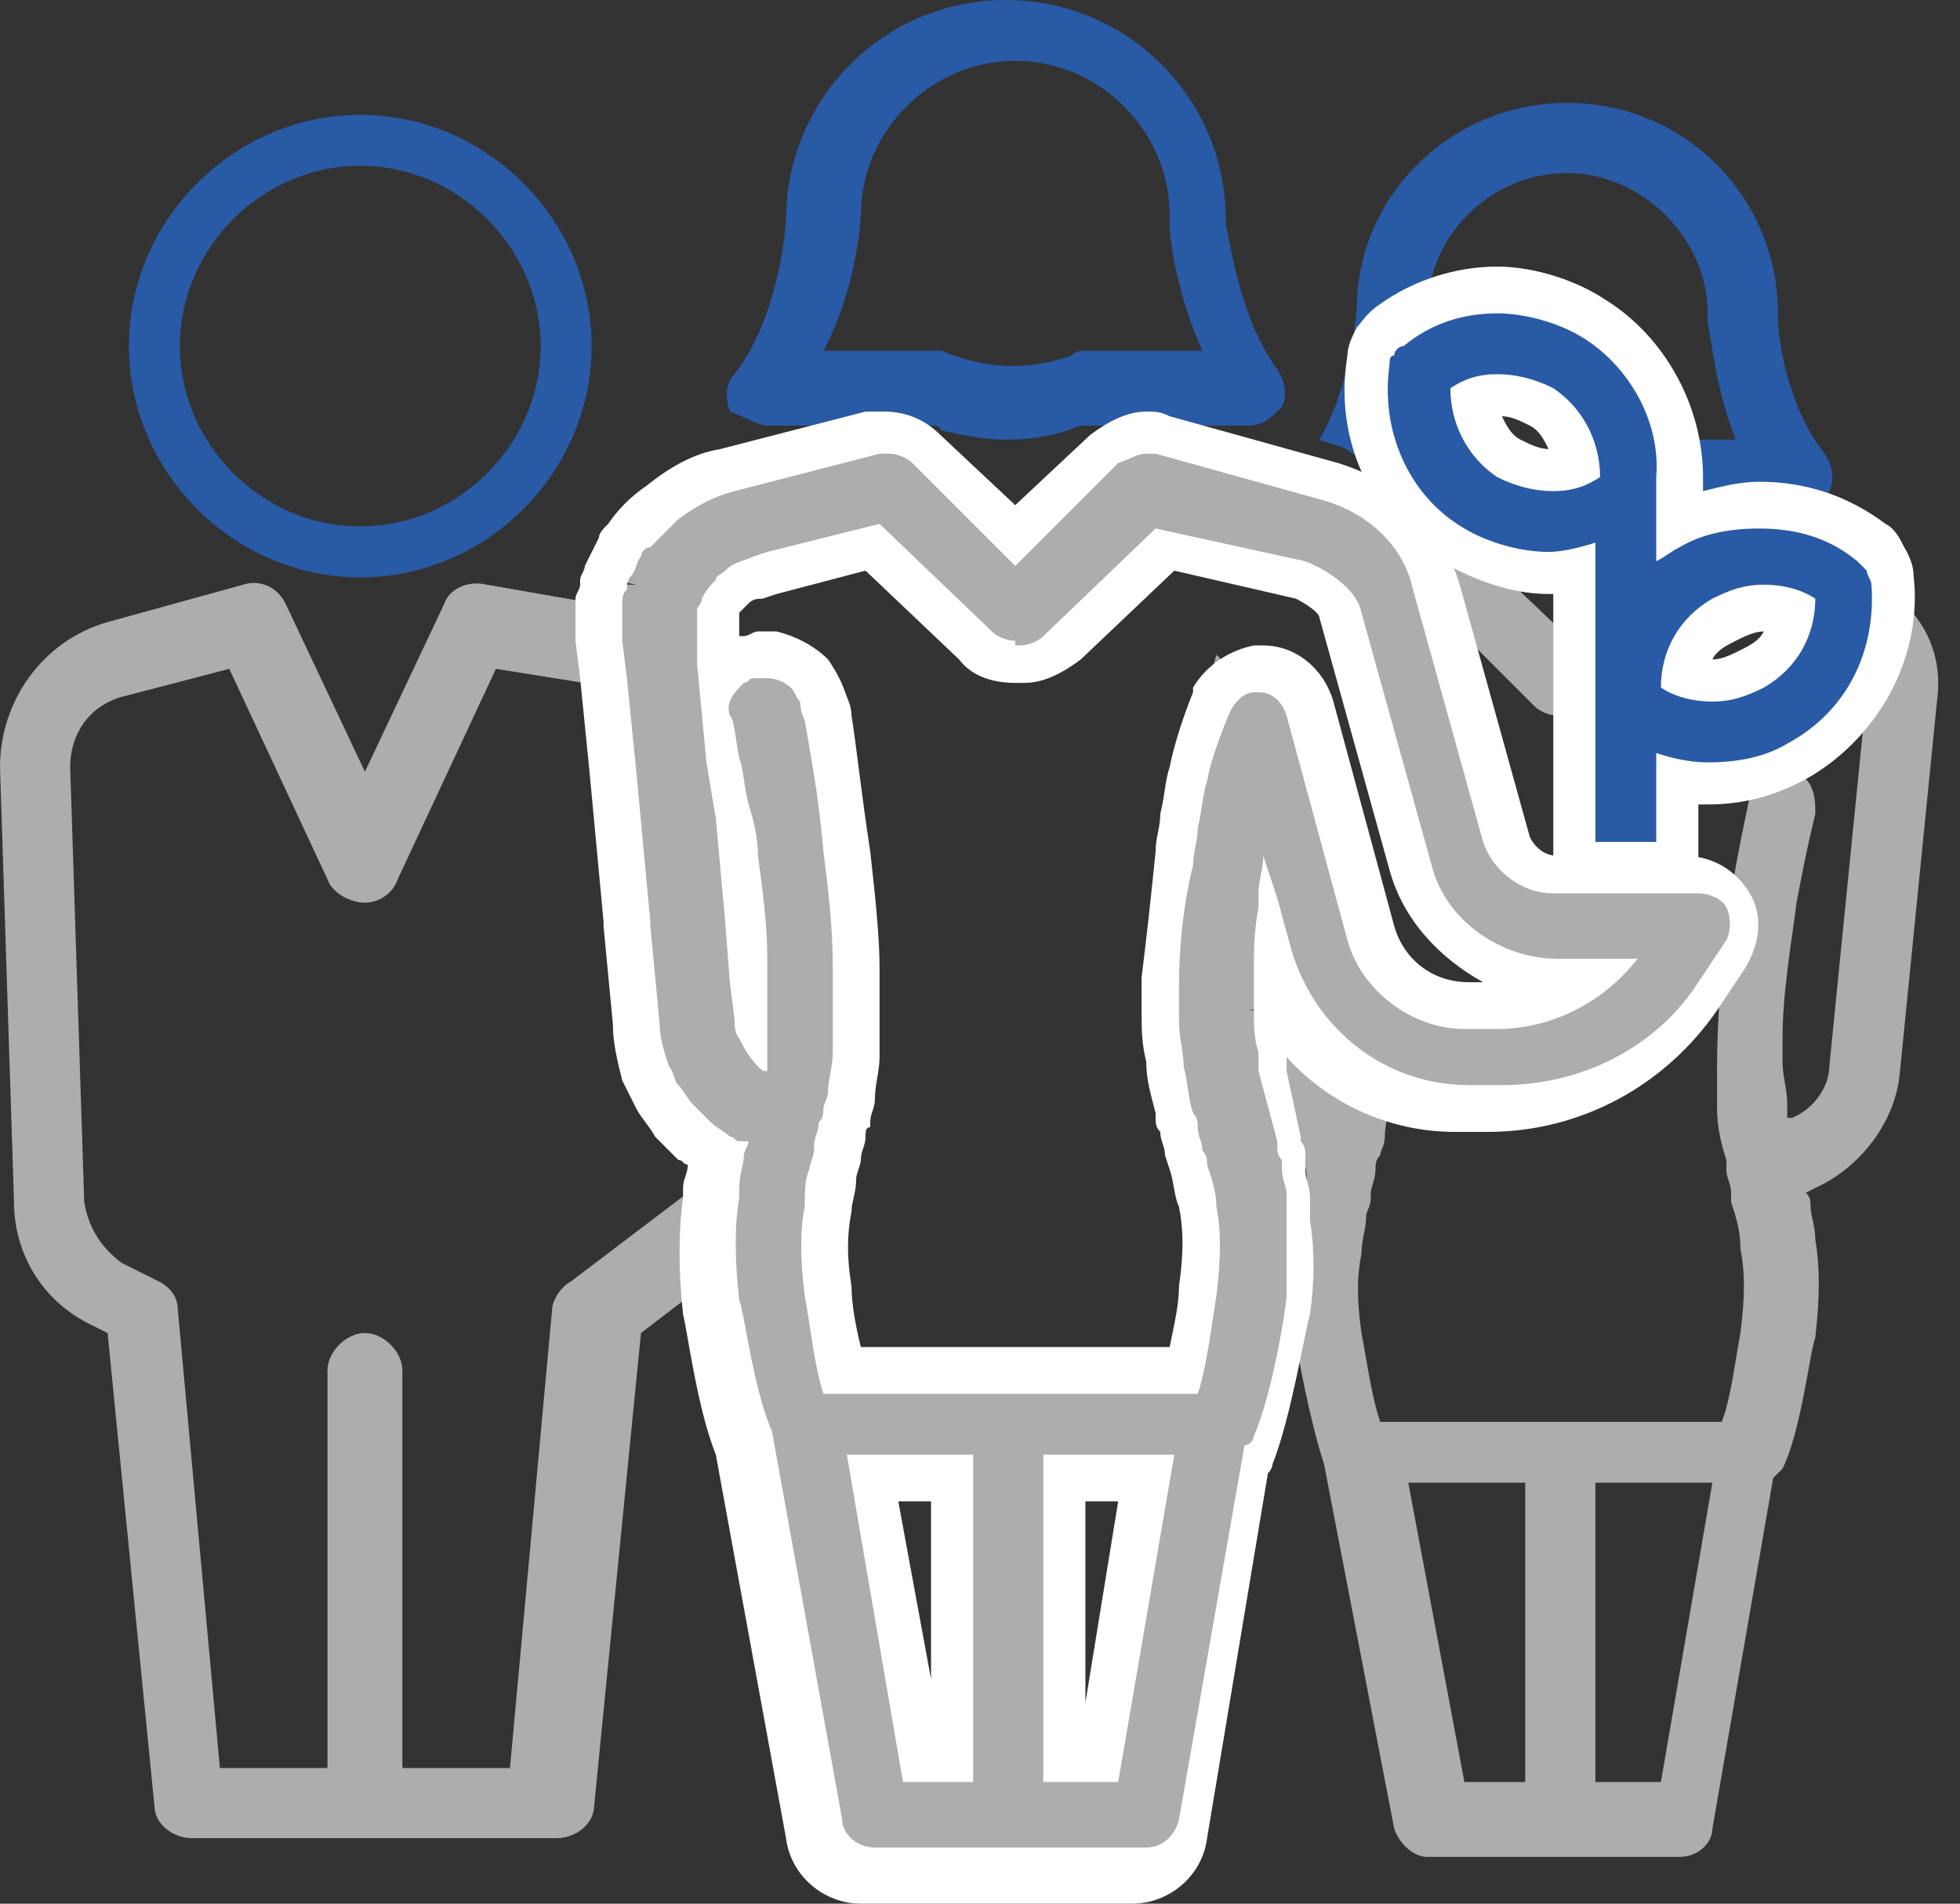
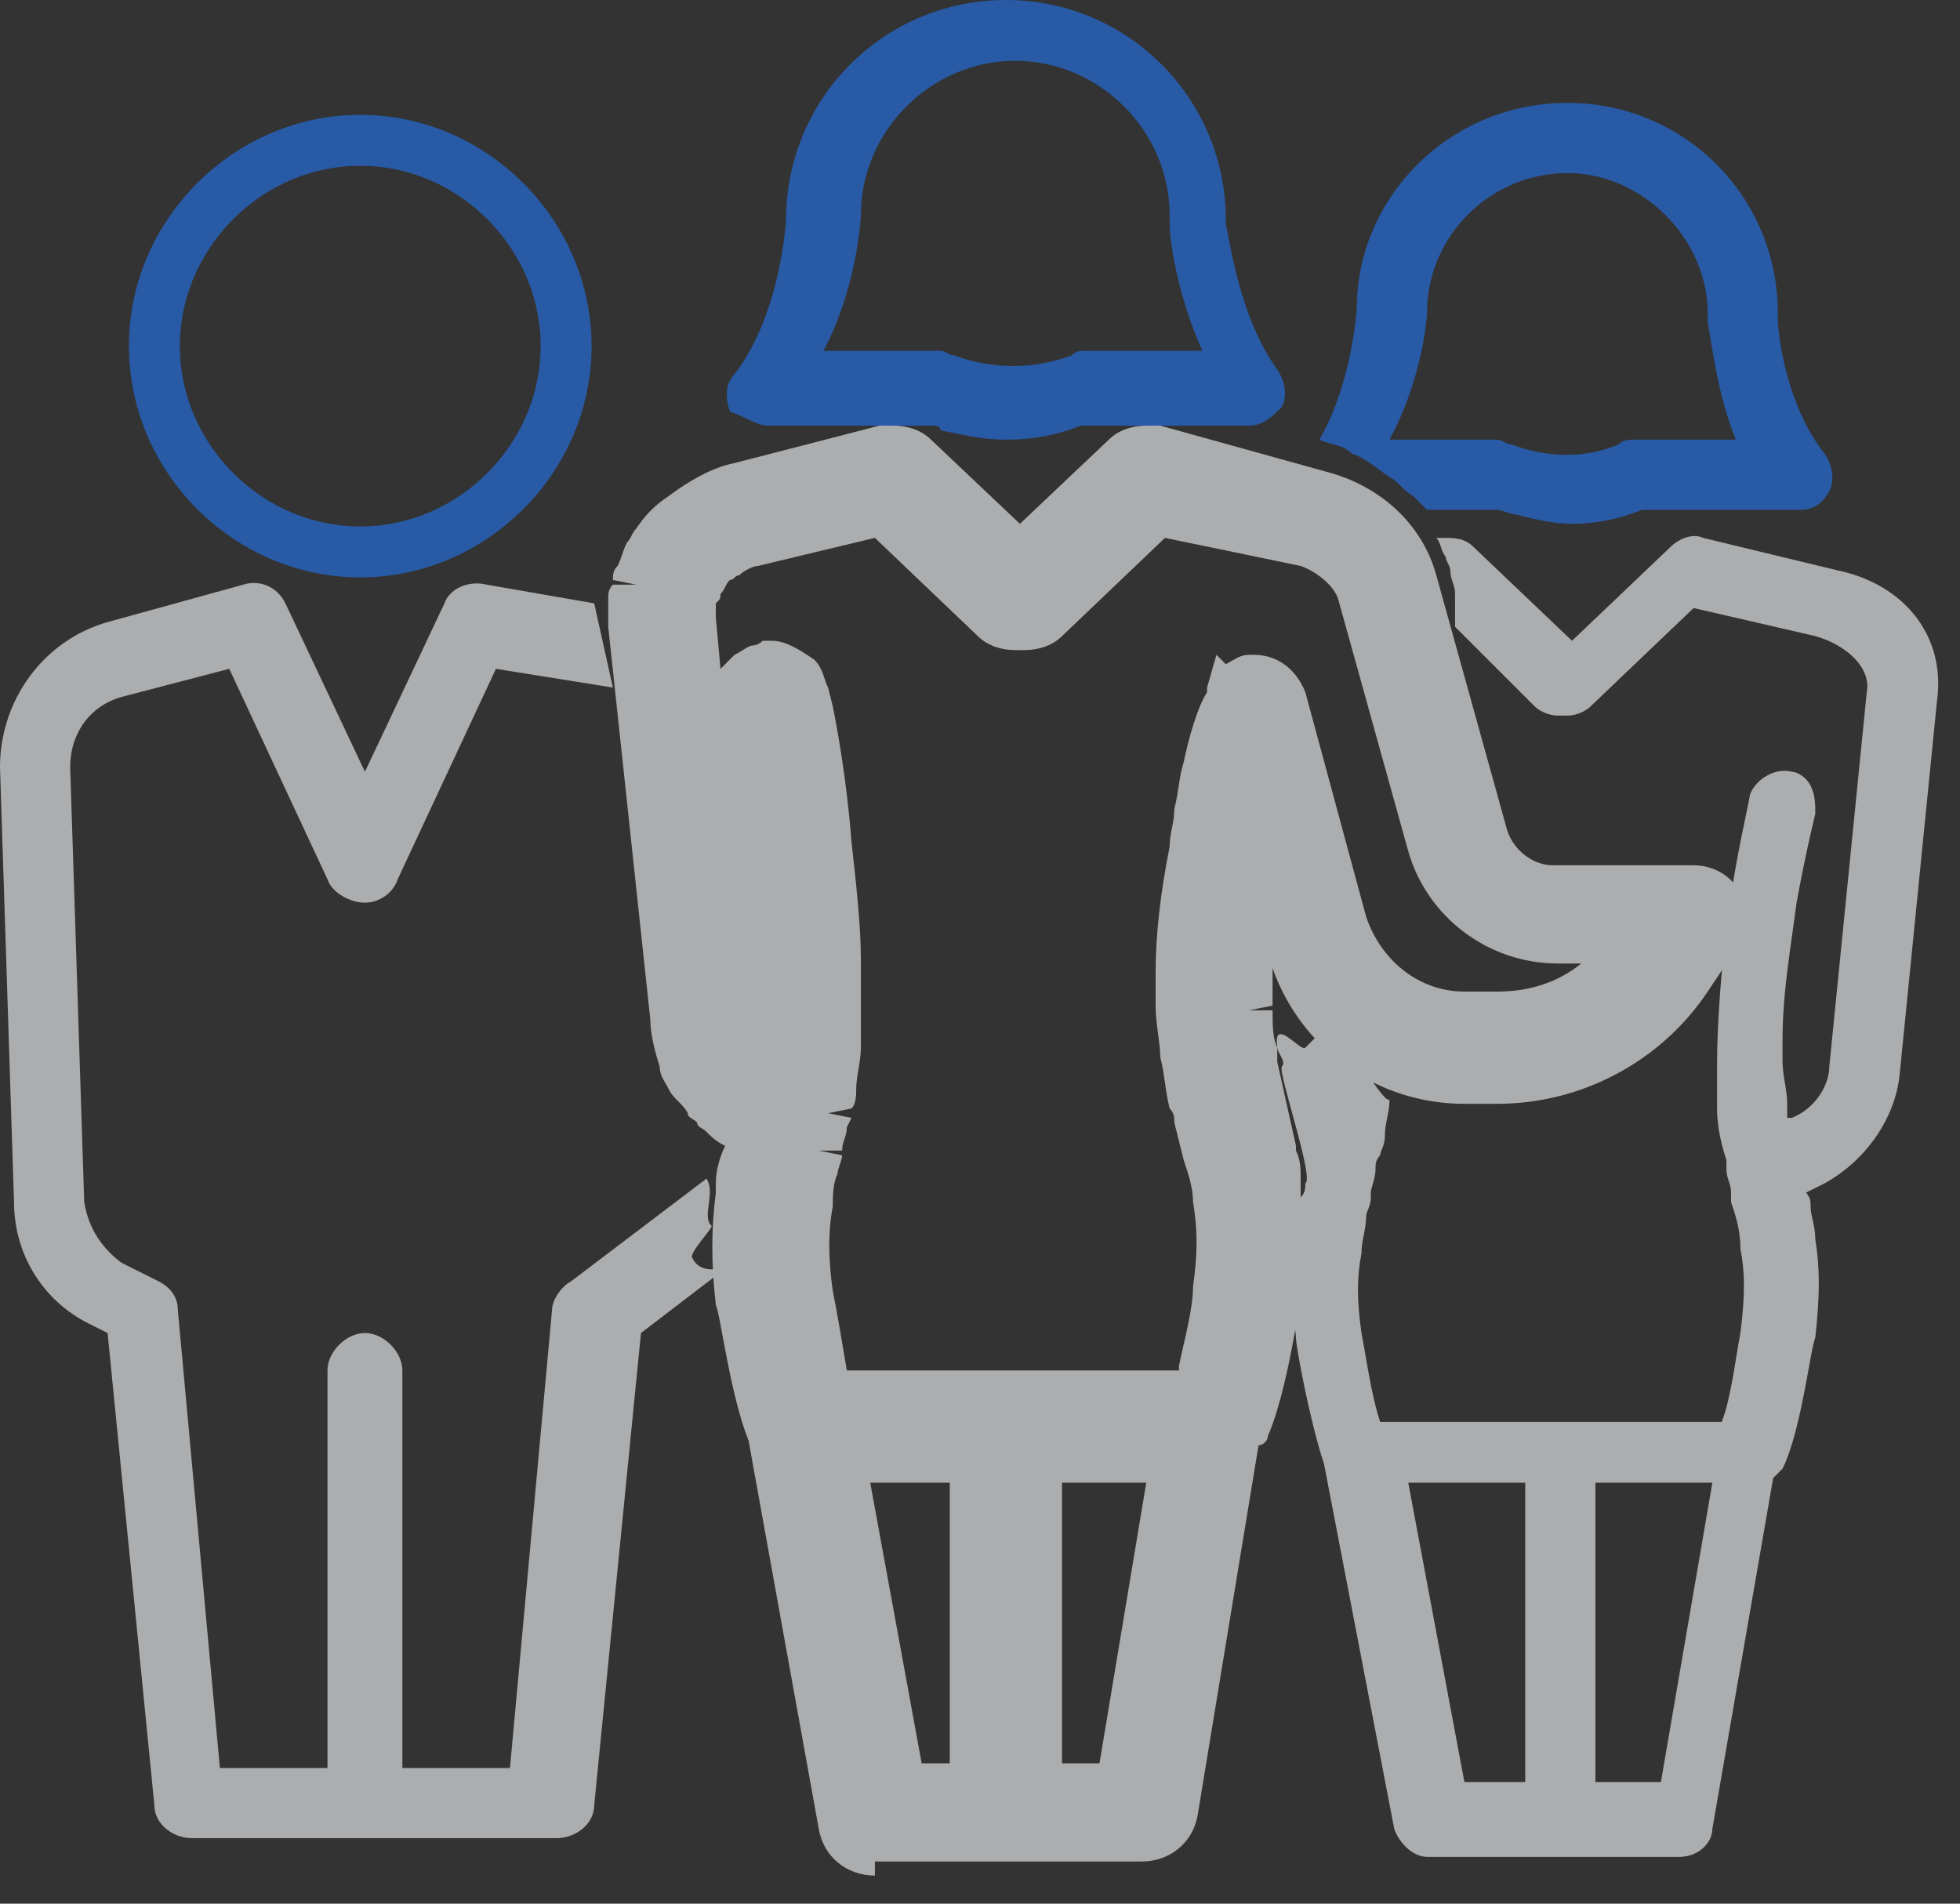
<svg xmlns="http://www.w3.org/2000/svg" width="70px" height="68px" viewBox="0 0 70 68" version="1.1">
  <rect x="0" y="0" width="70" height="68" fill="#333333" stroke="none" />
  <title>governance-4</title>
  <g id="🔪-05-Export" stroke="none" stroke-width="1" fill="none" fill-rule="evenodd">
    <g id="Icone" transform="translate(-695, -1112)">
      <g id="governance-4" transform="translate(695, 1112)">
        <path d="M65.667,20.383 L60.822,19.213 C60.487,19.046 59.986,19.213 59.652,19.547 L56.143,22.889 L52.634,19.547 C52.3,19.213 51.966,19.213 51.464,19.213 L51.297,19.213 C51.464,19.38 51.464,19.715 51.632,19.882 C51.632,20.049 51.799,20.216 51.799,20.383 C51.799,20.717 51.966,20.884 51.966,21.218 L51.966,22.388 L54.806,25.228 C54.973,25.395 55.308,25.562 55.642,25.562 L55.976,25.562 C56.31,25.562 56.644,25.395 56.811,25.228 L60.487,21.719 L64.832,22.722 C66.001,23.056 66.837,23.891 66.67,24.727 L65.333,38.093 C65.333,38.761 64.832,39.596 63.996,39.93 L63.829,39.93 L63.829,39.429 C63.829,38.928 63.662,38.427 63.662,37.926 L63.662,37.09 C63.662,35.419 63.996,33.582 64.163,32.245 C64.498,30.407 64.832,29.071 64.832,29.071 C64.832,28.736 64.832,28.402 64.665,28.068 C64.498,27.734 64.163,27.567 63.996,27.567 C63.328,27.4 62.66,27.901 62.493,28.402 C62.493,28.569 61.991,30.574 61.657,33.08 C61.49,34.584 61.323,36.422 61.323,38.093 L61.323,39.596 C61.323,40.265 61.49,40.933 61.657,41.434 L61.657,41.768 C61.657,42.102 61.824,42.269 61.824,42.604 L61.824,42.938 C61.991,43.439 62.158,43.94 62.158,44.608 C62.325,45.444 62.325,46.279 62.158,47.616 C61.991,48.451 61.824,49.955 61.49,50.79 L53.637,50.79 L53.302,50.79 L52.801,50.79 L49.292,50.79 C48.958,49.788 48.791,48.451 48.624,47.616 C48.457,46.446 48.457,45.611 48.624,44.776 C48.624,44.274 48.791,43.94 48.791,43.439 C48.791,43.272 48.958,43.105 48.958,42.771 L48.958,42.604 C48.958,42.437 49.125,42.102 49.125,41.768 C49.125,41.601 49.125,41.434 49.292,41.267 C49.292,41.1 49.459,40.933 49.459,40.599 C49.459,40.098 49.626,39.763 49.626,39.262 L49.626,39.095 L49.626,39.262 C49.459,39.596 47.621,36.255 47.454,36.589 C47.287,36.756 47.287,36.756 47.12,36.923 C46.953,37.09 46.786,37.257 46.619,37.424 C46.452,37.591 45.449,36.255 45.616,37.424 C45.616,37.591 45.95,37.926 45.783,38.093 C45.616,38.26 46.953,42.102 46.619,42.269 C46.619,42.437 46.619,42.604 46.452,42.771 C46.285,43.105 46.285,43.606 46.285,43.94 C46.117,44.943 46.117,46.112 46.285,47.783 C46.285,48.117 46.786,50.79 47.287,52.294 L49.794,65.326 C49.961,65.827 50.462,66.328 50.963,66.328 L59.986,66.328 C60.655,66.328 61.156,65.827 61.156,65.326 L63.328,52.795 L63.662,52.461 C64.331,51.124 64.665,48.117 64.832,47.783 C64.999,46.279 64.999,45.277 64.832,44.274 C64.832,43.773 64.665,43.439 64.665,43.105 C64.665,42.938 64.665,42.771 64.498,42.604 L65.166,42.269 C66.67,41.434 67.672,39.93 67.84,38.427 L69.176,25.061 C69.51,22.722 68.007,20.884 65.667,20.383 L65.667,20.383 Z M52.3,63.655 L50.295,52.962 L53.135,52.962 L53.971,52.962 L54.472,52.962 L54.472,63.655 L52.3,63.655 Z M56.979,63.655 L56.979,52.962 L61.156,52.962 L59.318,63.655 L56.979,63.655 Z" id="Fill-60" fill="#ABADAF" />
        <path d="M49.626,17.041 C49.961,17.208 50.128,17.543 50.462,17.71 C50.629,17.877 50.796,18.044 50.963,18.211 L53.47,18.211 C53.637,18.211 53.971,18.378 54.138,18.378 C54.806,18.545 55.475,18.712 56.143,18.712 C56.979,18.712 57.814,18.545 58.649,18.211 L58.817,18.211 L64.331,18.211 C64.832,18.211 65.166,17.877 65.333,17.543 C65.5,17.208 65.5,16.707 65.166,16.206 C63.829,14.535 63.495,12.029 63.495,11.361 L63.495,11.194 C63.495,7.017 60.153,3.675 55.976,3.675 C51.799,3.675 48.457,7.017 48.457,11.027 C48.457,11.027 48.29,13.7 47.12,15.705 C47.454,15.872 47.956,15.872 48.29,16.206 C48.791,16.373 49.125,16.707 49.626,17.041 M50.963,11.194 C50.963,8.354 53.302,6.182 55.976,6.182 C58.649,6.182 60.989,8.521 60.989,11.194 L60.989,11.528 C61.156,12.363 61.323,14.034 61.991,15.705 L58.315,15.705 C58.148,15.705 57.981,15.705 57.814,15.872 C56.644,16.373 55.308,16.373 53.971,15.872 C53.804,15.872 53.637,15.705 53.47,15.705 L49.626,15.705 C50.796,13.533 50.963,11.361 50.963,11.194" id="Fill-62" fill="#285AA6" />
        <path d="M27.403,15.204 L28.406,15.204 L33.251,15.204 C33.418,15.204 33.586,15.204 33.586,15.371 C34.421,15.538 35.089,15.705 35.925,15.705 C36.927,15.705 37.763,15.538 38.598,15.204 L38.765,15.204 L43.945,15.204 L44.614,15.204 C45.115,15.204 45.449,14.87 45.783,14.535 C45.95,14.201 45.95,13.7 45.616,13.199 C44.279,11.361 43.945,8.688 43.778,8.02 L43.778,7.852 C43.778,3.509 40.269,0 35.925,0 C31.58,0 28.072,3.509 28.072,7.852 C28.072,7.852 27.904,11.194 26.234,13.366 C25.899,13.7 25.899,14.201 26.066,14.702 C26.568,14.87 27.069,15.204 27.403,15.204 M30.745,7.685 C30.745,4.678 33.251,2.172 36.259,2.172 C39.267,2.172 41.773,4.678 41.773,7.685 L41.773,8.02 C41.773,8.688 42.107,10.693 42.943,12.531 L38.765,12.531 C38.598,12.531 38.431,12.531 38.264,12.698 C36.927,13.199 35.424,13.199 34.087,12.698 C33.92,12.698 33.753,12.531 33.586,12.531 L29.408,12.531 C30.578,10.359 30.745,7.852 30.745,7.685" id="Fill-64" fill="#285AA6" />
-         <path d="M56.31,30.909 L56.31,20.383 L55.308,20.383 C54.138,20.383 52.801,20.049 51.799,19.381 C49.626,18.044 48.29,15.371 48.791,12.698 C48.791,12.363 48.958,12.196 49.125,12.029 C49.292,11.862 49.459,11.528 49.626,11.361 C50.796,10.526 52.133,10.191 53.47,10.191 C54.639,10.191 55.976,10.526 56.979,11.194 C58.984,12.363 60.153,14.535 60.153,16.874 L60.153,18.378 C60.989,17.877 61.991,17.71 62.994,17.71 C64.498,17.71 65.834,18.211 67.004,19.046 C67.171,19.213 67.338,19.381 67.505,19.548 C67.505,19.548 67.672,20.049 67.84,20.383 C68.174,23.056 66.837,25.562 64.498,26.899 C63.495,27.4 62.325,27.734 61.323,27.734 C60.989,27.734 60.655,27.734 60.153,27.567 L60.153,30.574 L56.31,30.574 L56.31,30.909 Z M60.153,24.059 C60.487,24.226 60.822,24.226 61.156,24.226 C61.657,24.226 62.158,24.059 62.493,23.892 C63.328,23.39 63.829,22.722 63.829,21.887 C63.495,21.72 63.161,21.72 62.827,21.72 C62.325,21.72 61.824,21.887 61.49,22.054 C60.822,22.555 60.32,23.223 60.153,24.059 L60.153,24.059 Z M52.634,14.201 C52.801,15.037 53.302,15.872 53.971,16.206 C54.472,16.54 54.973,16.707 55.475,16.707 C55.809,16.707 56.143,16.707 56.477,16.54 C56.31,15.705 55.809,14.87 55.14,14.535 C54.639,14.201 54.138,14.034 53.637,14.034 C53.135,14.201 52.801,14.201 52.634,14.201 L52.634,14.201 Z" id="Fill-66" fill="#285AA6" />
-         <path d="M53.47,11.194 C54.472,11.194 55.642,11.528 56.477,12.029 C58.148,13.032 59.318,15.036 59.151,17.041 L59.151,20.049 C59.485,19.882 59.652,19.715 59.986,19.547 C60.822,19.046 61.824,18.879 62.827,18.879 C64.163,18.879 65.333,19.213 66.336,20.049 C66.503,20.216 66.503,20.216 66.67,20.383 C66.67,20.55 66.837,20.717 66.837,20.884 C67.004,23.223 66.001,25.395 63.829,26.565 C62.994,27.066 61.991,27.233 60.989,27.233 C60.32,27.233 59.652,27.066 59.151,26.899 L59.151,30.073 L56.979,30.073 L56.979,19.38 C56.477,19.547 55.809,19.715 55.308,19.715 C54.305,19.715 53.135,19.38 52.3,18.879 C50.295,17.71 49.292,15.371 49.626,13.032 C49.626,12.865 49.626,12.697 49.794,12.697 C49.794,12.53 49.961,12.363 50.128,12.363 C51.13,11.528 52.3,11.194 53.47,11.194 M55.475,17.543 C56.143,17.543 56.644,17.375 57.146,17.041 C57.146,15.705 56.477,14.535 55.475,13.867 C54.806,13.533 54.138,13.366 53.47,13.366 C52.801,13.366 52.3,13.533 51.799,13.867 C51.799,15.204 52.467,16.373 53.47,17.041 C54.138,17.375 54.806,17.543 55.475,17.543 M61.156,25.061 C61.824,25.061 62.325,24.894 62.994,24.56 C64.163,23.891 64.832,22.722 64.832,21.385 C64.331,21.051 63.662,20.884 62.994,20.884 C62.325,20.884 61.824,21.051 61.156,21.385 C59.986,22.054 59.318,23.223 59.318,24.56 C59.819,24.894 60.487,25.061 61.156,25.061 M53.47,9.523 L53.47,9.523 C51.966,9.523 50.462,10.024 49.292,10.86 C48.791,11.194 48.624,11.528 48.457,11.695 C48.29,12.029 48.123,12.363 48.123,12.697 C47.621,15.705 48.958,18.545 51.464,20.049 C52.634,20.717 53.971,21.218 55.308,21.218 L55.475,21.218 L55.475,30.073 L55.475,31.577 L56.979,31.577 L59.151,31.577 L60.655,31.577 L60.655,30.073 L60.655,28.736 L60.989,28.736 C62.325,28.736 63.495,28.402 64.665,27.734 C67.171,26.23 68.675,23.39 68.341,20.55 C68.341,20.049 68.007,19.547 68.007,19.547 C67.84,19.213 67.672,18.879 67.338,18.712 C66.001,17.71 64.498,17.208 62.827,17.208 C62.158,17.208 61.49,17.375 60.822,17.543 L60.822,17.041 C60.822,14.535 59.485,12.029 57.313,10.693 C56.31,10.024 54.806,9.523 53.47,9.523 M55.308,16.039 C54.973,16.039 54.639,15.872 54.305,15.705 C53.971,15.538 53.804,15.204 53.637,14.869 C53.971,14.869 54.305,15.036 54.639,15.204 C54.973,15.371 55.14,15.705 55.308,16.039 M61.156,23.557 C61.323,23.223 61.657,23.056 61.991,22.889 C62.325,22.722 62.66,22.555 62.994,22.555 C62.827,22.889 62.493,23.056 62.158,23.223 C61.824,23.39 61.49,23.557 61.156,23.557" id="Fill-68" fill="#FFFFFF" />
        <path d="M24.73,44.943 C24.563,44.776 25.565,43.773 25.398,43.773 C25.064,43.439 25.565,42.604 25.231,42.102 L20.385,45.778 C20.051,45.945 19.717,46.446 19.717,46.78 L18.213,63.154 L14.37,63.154 L14.37,48.952 C14.37,48.284 13.702,47.616 13.033,47.616 C12.365,47.616 11.696,48.284 11.696,48.952 L11.696,63.154 L7.853,63.154 L6.35,46.78 C6.35,46.279 6.015,45.945 5.681,45.778 L4.344,45.11 C3.676,44.608 3.175,43.94 3.008,42.938 L2.506,27.4 C2.506,26.23 3.175,25.228 4.344,24.894 L8.188,23.891 L11.696,31.41 C11.864,31.911 12.532,32.245 13.033,32.245 C13.534,32.245 14.036,31.911 14.203,31.41 L17.712,23.891 L21.889,24.56 L21.221,21.552 L17.378,20.884 C16.709,20.717 16.041,21.051 15.874,21.552 L13.033,27.567 L10.193,21.552 C9.858,20.884 9.19,20.717 8.689,20.884 L3.843,22.221 C1.504,22.889 0,25.061 0,27.4 L0.501,42.938 C0.501,44.776 1.504,46.446 3.175,47.282 L3.843,47.616 L5.514,64.49 C5.514,65.159 6.182,65.66 6.851,65.66 L13.367,65.66 L19.884,65.66 C20.552,65.66 21.221,65.159 21.221,64.49 L22.892,47.616 L25.732,45.444 L25.899,45.277 C25.231,45.444 24.897,45.277 24.73,44.943" id="Fill-70" fill="#ABADAF" />
        <path d="M31.246,66.997 C30.244,66.997 29.408,66.328 29.241,65.326 L26.735,51.459 C26.066,49.788 25.732,46.948 25.565,46.614 C25.398,45.11 25.398,43.94 25.565,42.604 L25.565,42.27 C25.565,41.768 25.732,41.267 25.899,40.933 C25.565,40.766 25.398,40.599 25.231,40.432 C25.064,40.265 24.897,40.265 24.897,40.098 C24.73,39.931 24.563,39.931 24.563,39.764 C24.395,39.429 24.061,39.262 23.894,38.928 C23.727,38.594 23.56,38.427 23.56,38.093 C23.393,37.592 23.226,36.923 23.226,36.422 L21.722,22.388 L21.722,22.221 L21.722,21.385 C21.722,21.218 21.722,21.051 21.889,20.884 L22.725,20.884 L21.889,20.717 C21.889,20.55 21.889,20.383 22.056,20.216 C22.223,19.882 22.223,19.715 22.39,19.381 C22.557,19.213 22.557,19.046 22.725,18.879 C23.059,18.378 23.393,18.044 23.894,17.71 C24.563,17.209 25.398,16.707 26.234,16.54 L31.413,15.204 L31.915,15.204 C32.416,15.204 32.917,15.371 33.251,15.705 L36.426,18.712 L39.601,15.705 C39.935,15.371 40.436,15.204 40.938,15.204 L41.439,15.204 L47.454,16.874 C49.292,17.376 50.796,18.712 51.297,20.55 L53.804,29.572 C53.971,30.24 54.639,30.909 55.475,30.909 L60.487,30.909 C61.156,30.909 61.824,31.243 62.158,31.911 C62.493,32.579 62.493,33.248 61.991,33.916 L60.989,35.42 C59.318,37.926 56.477,39.429 53.47,39.429 L52.3,39.429 C49.125,39.429 46.452,37.424 45.449,34.584 L45.449,34.751 L45.449,35.921 L44.614,36.088 L45.449,36.088 C45.449,36.589 45.449,37.09 45.616,37.424 L45.616,37.926 L46.285,40.933 L46.285,41.1 C46.452,41.434 46.452,41.768 46.452,42.103 L46.452,42.938 L46.452,46.112 C46.452,46.446 45.95,49.788 45.282,51.292 C45.282,51.459 45.115,51.626 44.948,51.626 L42.776,64.825 C42.609,65.827 41.773,66.495 40.771,66.495 L31.246,66.495 L31.246,66.997 Z M39.267,62.987 L40.938,52.962 L37.93,52.962 L37.93,62.987 L39.267,62.987 Z M33.92,62.987 L33.92,52.962 L31.079,52.962 L32.917,62.987 L33.92,62.987 Z M42.107,48.785 C42.274,47.95 42.609,46.781 42.609,45.945 C42.776,44.776 42.776,43.94 42.609,42.938 C42.609,42.437 42.441,41.935 42.274,41.434 L41.94,40.098 C41.94,39.931 41.94,39.764 41.773,39.596 C41.606,38.928 41.606,38.427 41.439,37.759 C41.439,37.257 41.272,36.589 41.272,35.921 L41.272,34.751 C41.272,33.415 41.439,31.911 41.773,30.24 C41.773,29.739 41.94,29.405 41.94,28.904 C42.107,28.235 42.107,27.734 42.274,27.233 C42.441,26.398 42.776,25.228 43.11,24.727 L43.11,24.56 L43.444,23.39 L43.778,23.724 C44.112,23.557 44.279,23.39 44.614,23.39 L44.781,23.39 C45.616,23.39 46.285,23.892 46.619,24.727 L48.791,32.746 C49.292,34.25 50.629,35.42 52.3,35.42 L53.47,35.42 C54.639,35.42 55.642,35.085 56.477,34.417 L55.642,34.417 C53.135,34.417 50.963,32.746 50.295,30.407 L47.788,21.385 C47.621,20.884 46.953,20.383 46.452,20.216 L41.606,19.213 L37.93,22.722 C37.596,23.056 37.095,23.223 36.593,23.223 L36.259,23.223 C35.758,23.223 35.256,23.056 34.922,22.722 L31.246,19.213 L27.069,20.216 C26.902,20.216 26.568,20.383 26.401,20.55 C26.234,20.55 26.234,20.717 26.066,20.717 C25.899,20.884 25.899,21.051 25.732,21.218 C25.732,21.385 25.732,21.385 25.565,21.552 L25.565,21.887 L25.565,22.054 L25.732,23.892 C25.899,23.724 26.066,23.557 26.234,23.39 C26.568,23.223 26.735,23.056 26.902,23.056 C26.902,23.056 27.069,23.056 27.236,22.889 L27.403,22.889 L27.57,22.889 C28.072,22.889 28.573,23.223 29.074,23.557 C29.408,23.892 29.408,24.226 29.575,24.56 L29.742,25.228 C29.91,26.063 30.244,27.901 30.411,30.073 C30.578,31.577 30.745,33.081 30.745,34.25 L30.745,36.088 L30.745,37.424 C30.745,37.926 30.578,38.427 30.578,38.928 C30.578,39.095 30.578,39.429 30.411,39.596 L29.575,39.764 L30.411,39.931 L30.244,40.265 C30.244,40.599 30.077,40.766 30.077,41.1 L29.241,41.1 L30.077,41.267 C30.077,41.434 29.91,41.768 29.91,41.935 C29.742,42.27 29.742,42.771 29.742,43.105 C29.575,43.94 29.575,44.943 29.742,46.112 C29.91,46.948 30.077,47.95 30.244,48.953 L42.107,48.953 L42.107,48.785 Z" id="Fill-72" fill="#ABADAF" />
-         <path d="M40.938,16.206 L41.272,16.206 L47.287,17.877 C48.958,18.378 50.128,19.547 50.462,21.051 L52.968,30.073 C53.302,31.076 54.305,31.911 55.475,31.911 L56.644,31.911 L56.979,31.911 L59.151,31.911 L59.986,31.911 L60.655,31.911 C60.989,31.911 61.49,32.078 61.657,32.412 C61.824,32.746 61.824,33.247 61.657,33.582 L60.655,35.085 C59.151,37.424 56.477,38.761 53.637,38.761 L52.467,38.761 C49.459,38.761 46.953,36.756 46.117,33.916 L45.616,32.078 L45.115,30.574 C45.115,31.076 44.948,31.41 44.948,31.911 L44.948,32.412 C44.781,33.247 44.781,34.083 44.781,34.751 L44.781,35.921 L44.781,36.088 C44.781,36.589 44.781,37.09 44.948,37.591 L44.948,38.26 L45.616,40.766 L45.616,40.933 C45.616,41.1 45.616,41.267 45.783,41.434 L45.783,41.768 C45.783,42.102 45.95,42.437 45.95,42.604 L45.95,43.272 L45.95,46.279 C45.95,46.613 45.449,49.788 44.781,51.291 C44.781,51.459 44.614,51.626 44.447,51.626 L42.107,64.991 C41.94,65.66 41.439,65.994 40.938,65.994 L31.246,65.994 C30.578,65.994 30.077,65.493 30.077,64.991 L27.57,51.124 C26.902,49.621 26.568,46.78 26.401,46.446 C26.234,44.943 26.234,43.773 26.401,42.771 L26.401,42.437 C26.401,41.935 26.568,41.601 26.568,41.267 C26.568,41.1 26.735,40.933 26.735,40.766 L26.568,40.766 L26.401,40.766 C26.234,40.766 26.234,40.599 26.066,40.599 C25.899,40.432 25.565,40.265 25.398,40.098 C25.231,39.93 25.231,39.93 25.064,39.763 C24.897,39.596 24.897,39.596 24.73,39.429 C24.563,39.262 24.395,38.928 24.228,38.761 C24.061,38.594 24.061,38.26 23.894,38.093 C23.727,37.591 23.56,37.09 23.56,36.589 L23.226,33.08 L23.226,32.913 L22.725,27.567 L22.39,24.226 L22.223,22.889 L22.223,22.555 L22.223,22.388 L22.223,21.552 C22.223,21.385 22.223,21.218 22.39,21.051 C22.39,20.884 22.39,20.717 22.557,20.55 C22.725,20.383 22.725,20.049 22.892,19.882 C22.892,19.715 23.059,19.547 23.226,19.547 C23.56,19.213 23.894,18.879 24.228,18.545 C24.897,18.044 25.565,17.71 26.234,17.543 L31.413,16.206 L31.748,16.206 C32.082,16.206 32.416,16.373 32.583,16.54 L36.259,20.216 L39.935,16.54 C40.436,16.373 40.603,16.206 40.938,16.206 L40.938,16.206 Z M36.259,22.889 C35.925,22.889 35.591,22.722 35.424,22.555 L31.413,18.712 L27.403,19.715 L26.902,19.882 C26.568,20.049 26.234,20.049 25.899,20.383 C25.732,20.55 25.565,20.55 25.565,20.717 C25.398,20.884 25.231,21.051 25.064,21.385 C25.064,21.552 24.897,21.719 24.897,21.719 L24.897,22.221 L24.897,22.388 L24.897,23.056 L24.897,23.724 L25.231,27.233 L25.565,29.238 L25.899,32.913 L26.066,35.085 L26.234,36.422 C26.234,36.589 26.234,36.923 26.401,37.09 C26.568,37.424 26.735,37.758 27.069,38.093 C27.236,38.26 27.236,38.26 27.403,38.26 L27.403,37.591 L27.403,36.255 L27.403,34.25 C27.403,33.08 27.236,31.744 27.069,30.574 C27.069,29.906 26.902,29.238 26.735,28.736 C26.568,28.068 26.568,27.567 26.401,27.066 C26.234,26.23 26.234,25.729 26.066,25.562 C25.899,25.061 26.234,24.727 26.568,24.393 C26.735,24.393 26.735,24.226 26.902,24.226 L27.069,24.226 L27.236,24.226 L27.403,24.226 C27.737,24.226 28.072,24.393 28.239,24.56 C28.406,24.727 28.406,24.894 28.573,25.061 C28.573,25.061 28.573,25.395 28.74,25.729 C28.907,26.732 29.241,28.402 29.408,30.407 C29.575,31.744 29.742,33.08 29.742,34.584 L29.742,36.255 L29.742,37.591 C29.742,38.093 29.575,38.594 29.575,38.928 C29.575,39.262 29.408,39.429 29.408,39.596 C29.408,39.763 29.408,39.93 29.241,40.098 C29.241,40.432 29.074,40.599 29.074,40.933 L29.074,41.1 C29.074,41.267 28.907,41.601 28.907,41.768 C28.74,42.102 28.74,42.604 28.74,43.105 C28.573,43.94 28.573,44.943 28.74,46.279 C28.907,47.115 29.074,48.785 29.408,49.788 L33.251,49.788 L33.92,49.788 L34.254,49.788 L42.776,49.788 C43.11,48.785 43.277,47.282 43.444,46.279 C43.611,44.943 43.611,43.94 43.444,43.105 C43.444,42.604 43.277,42.102 43.11,41.601 C43.11,41.434 43.11,41.267 42.943,41.1 C42.943,40.766 42.776,40.599 42.776,40.265 C42.776,40.098 42.776,39.93 42.609,39.763 C42.441,39.262 42.441,38.761 42.274,38.093 C42.274,37.591 42.107,37.09 42.107,36.422 L42.107,35.252 C42.107,33.749 42.274,32.245 42.609,30.908 C42.609,30.407 42.776,30.073 42.776,29.572 C42.943,28.904 42.943,28.402 43.11,27.901 C43.277,26.899 43.945,25.395 43.945,25.395 C44.112,25.061 44.447,24.727 44.781,24.727 L44.948,24.727 C45.449,24.727 45.783,25.061 45.95,25.562 L48.123,33.582 C48.624,35.419 50.462,36.756 52.3,36.756 L53.47,36.756 C55.475,36.756 57.313,35.754 58.482,34.25 L55.642,34.25 C53.637,34.25 51.632,32.913 51.13,30.908 L48.624,21.886 C48.457,21.051 47.454,20.383 46.619,20.049 L41.272,18.879 L37.262,22.722 C37.095,22.889 36.76,23.056 36.426,23.056 L36.259,23.056 L36.259,22.889 Z M37.262,63.655 L39.935,63.655 L41.94,51.96 L37.262,51.96 L37.262,63.655 Z M32.249,63.655 L34.755,63.655 L34.755,51.96 L34.254,51.96 L33.418,51.96 L30.244,51.96 L32.249,63.655 Z M40.938,14.702 L40.938,14.702 C40.269,14.702 39.601,15.036 38.933,15.538 L36.259,18.044 L33.586,15.538 C33.084,15.036 32.416,14.702 31.58,14.702 L30.912,14.702 L25.732,16.039 C24.73,16.206 23.894,16.707 23.059,17.375 C22.557,17.71 22.056,18.211 21.722,18.712 C21.555,18.879 21.388,19.046 21.388,19.213 C21.221,19.547 21.054,19.882 20.887,20.216 C20.887,20.383 20.719,20.55 20.719,20.717 L20.719,20.884 C20.719,21.051 20.552,21.218 20.552,21.385 L20.552,22.388 L20.552,22.555 L20.552,22.889 L20.719,24.226 L21.054,27.567 L21.555,32.913 L21.555,33.08 L21.889,36.589 C21.889,37.257 22.056,37.926 22.223,38.594 C22.39,38.928 22.557,39.262 22.725,39.596 C22.892,39.93 23.226,40.265 23.393,40.599 C23.56,40.766 23.727,40.933 23.727,40.933 C23.894,41.1 24.061,41.267 24.228,41.434 C24.395,41.434 24.395,41.601 24.563,41.601 C24.563,41.935 24.395,42.102 24.395,42.437 L24.395,42.771 C24.228,43.94 24.228,45.444 24.395,46.948 C24.563,47.616 24.897,50.289 25.565,51.96 L28.072,65.66 C28.239,66.996 29.408,67.999 30.745,67.999 L40.436,67.999 C41.773,67.999 42.943,66.996 43.11,65.66 L45.282,52.628 C45.449,52.461 45.449,52.294 45.449,52.294 C46.117,50.623 46.619,47.449 46.786,46.948 C46.953,45.778 46.953,44.608 46.786,43.606 L46.786,42.771 C46.786,42.437 46.619,42.102 46.619,41.768 L46.619,41.601 L46.619,41.267 C46.619,41.1 46.619,40.933 46.452,40.766 L46.452,40.599 L45.95,38.26 L45.95,37.926 L45.95,37.758 C47.454,39.429 49.626,40.432 51.966,40.432 L53.135,40.432 C56.477,40.432 59.485,38.761 61.323,36.088 L62.325,34.584 C62.827,33.749 62.994,32.746 62.493,31.911 C61.991,31.076 61.156,30.574 60.153,30.574 L59.652,30.574 L58.817,30.574 L56.644,30.574 L56.31,30.574 L55.642,30.574 C55.14,30.574 54.806,30.24 54.639,29.906 L52.133,20.884 C51.464,18.712 49.961,17.208 47.788,16.54 L41.773,14.869 C41.439,14.702 41.272,14.702 40.938,14.702 L40.938,14.702 Z M36.259,24.393 L36.593,24.393 C37.262,24.393 37.93,24.058 38.598,23.557 L41.94,20.383 L46.285,21.385 C46.619,21.552 47.12,21.886 47.12,22.054 L49.626,31.076 C50.128,32.913 51.464,34.25 52.968,35.085 L52.467,35.085 C51.13,35.085 50.128,34.25 49.794,33.08 L47.621,25.061 C47.287,23.891 46.285,23.056 45.115,23.056 L44.781,23.056 C43.945,23.223 43.11,23.724 42.609,24.56 L42.609,24.727 C42.274,25.562 41.94,26.565 41.773,27.4 C41.606,27.901 41.606,28.402 41.439,29.071 C41.439,29.572 41.272,29.906 41.272,30.407 C41.105,32.078 40.938,33.582 40.771,34.918 L40.771,36.088 C40.771,36.756 40.771,37.257 40.938,37.926 C40.938,38.594 41.105,39.095 41.272,39.763 L41.272,39.93 C41.272,40.098 41.272,40.265 41.439,40.432 C41.439,40.766 41.606,40.933 41.606,41.267 L41.773,41.768 C41.94,42.269 41.94,42.771 42.107,43.105 C42.274,43.94 42.274,44.776 42.107,45.945 C42.107,46.613 41.94,47.282 41.773,48.117 L34.588,48.117 L33.92,48.117 L33.251,48.117 L30.745,48.117 C30.578,47.449 30.411,46.613 30.411,45.945 C30.244,44.943 30.244,44.107 30.411,43.272 C30.411,42.938 30.578,42.604 30.578,42.102 C30.578,41.935 30.745,41.601 30.745,41.434 C30.745,41.1 30.912,40.933 30.912,40.599 C30.912,40.432 30.912,40.265 31.079,40.265 L31.079,40.098 C31.079,39.763 31.246,39.596 31.246,39.262 C31.246,38.761 31.413,38.26 31.413,37.758 L31.413,36.422 L31.413,34.584 C31.413,33.415 31.246,31.911 31.079,30.407 C30.745,28.235 30.578,26.565 30.411,25.562 C30.411,25.228 30.244,24.894 30.244,24.894 C30.077,24.393 29.91,24.058 29.575,23.557 C29.074,23.056 28.406,22.722 27.737,22.555 L27.403,22.555 L27.069,22.555 C26.902,22.555 26.735,22.722 26.568,22.722 L26.401,22.722 L26.401,22.388 L26.401,22.221 L26.401,22.054 L26.401,21.886 L26.568,21.719 L26.735,21.552 C26.902,21.385 27.069,21.385 27.236,21.385 L27.737,21.218 L30.912,20.383 L34.254,23.557 C34.755,24.226 35.591,24.393 36.259,24.393 L36.259,24.393 Z M38.765,53.63 L39.935,53.63 L38.765,60.815 L38.765,53.63 Z M32.082,53.63 L33.251,53.63 L33.251,59.979 L32.082,53.63 Z" id="Fill-74" fill="#FFFFFF" />
        <path d="M20.218,12.363 C20.218,16.373 16.876,19.715 12.866,19.715 C8.856,19.715 5.514,16.373 5.514,12.363 C5.514,8.354 8.856,5.012 12.866,5.012 C16.876,5.012 20.218,8.354 20.218,12.363 Z" id="Stroke-77" stroke="#285AA6" stroke-width="1.82" stroke-linecap="round" />
      </g>
    </g>
  </g>
</svg>